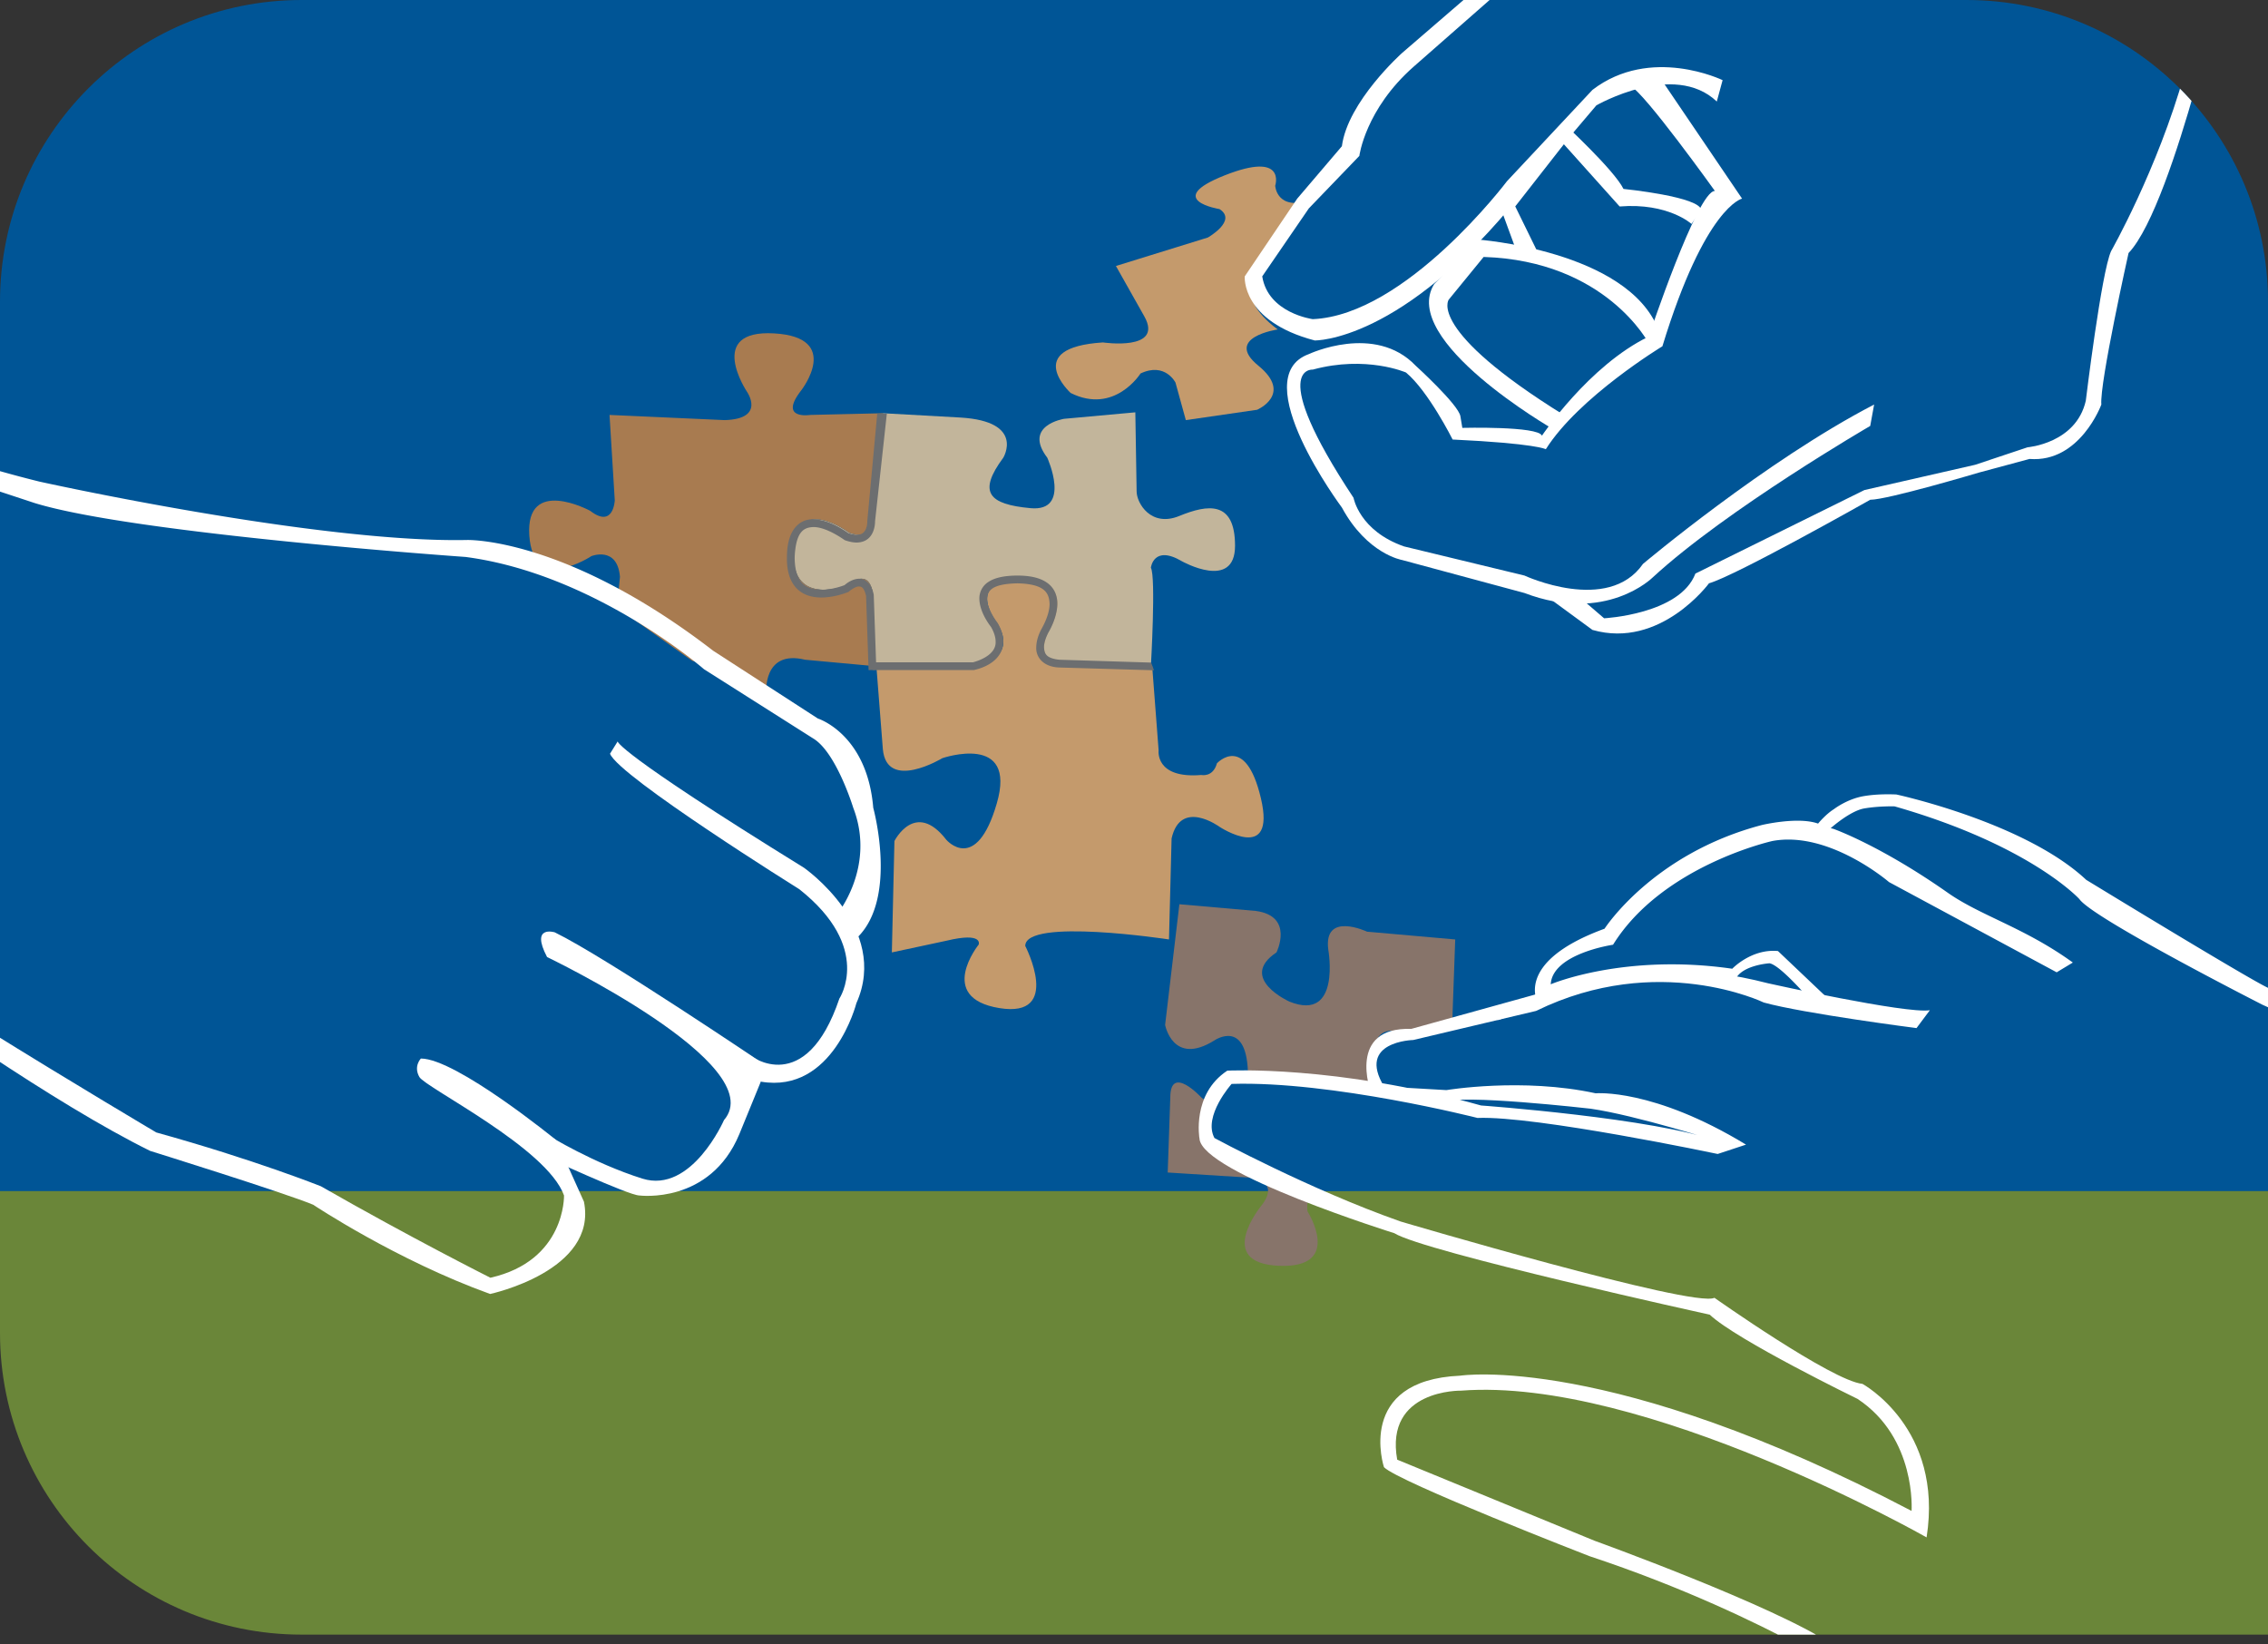
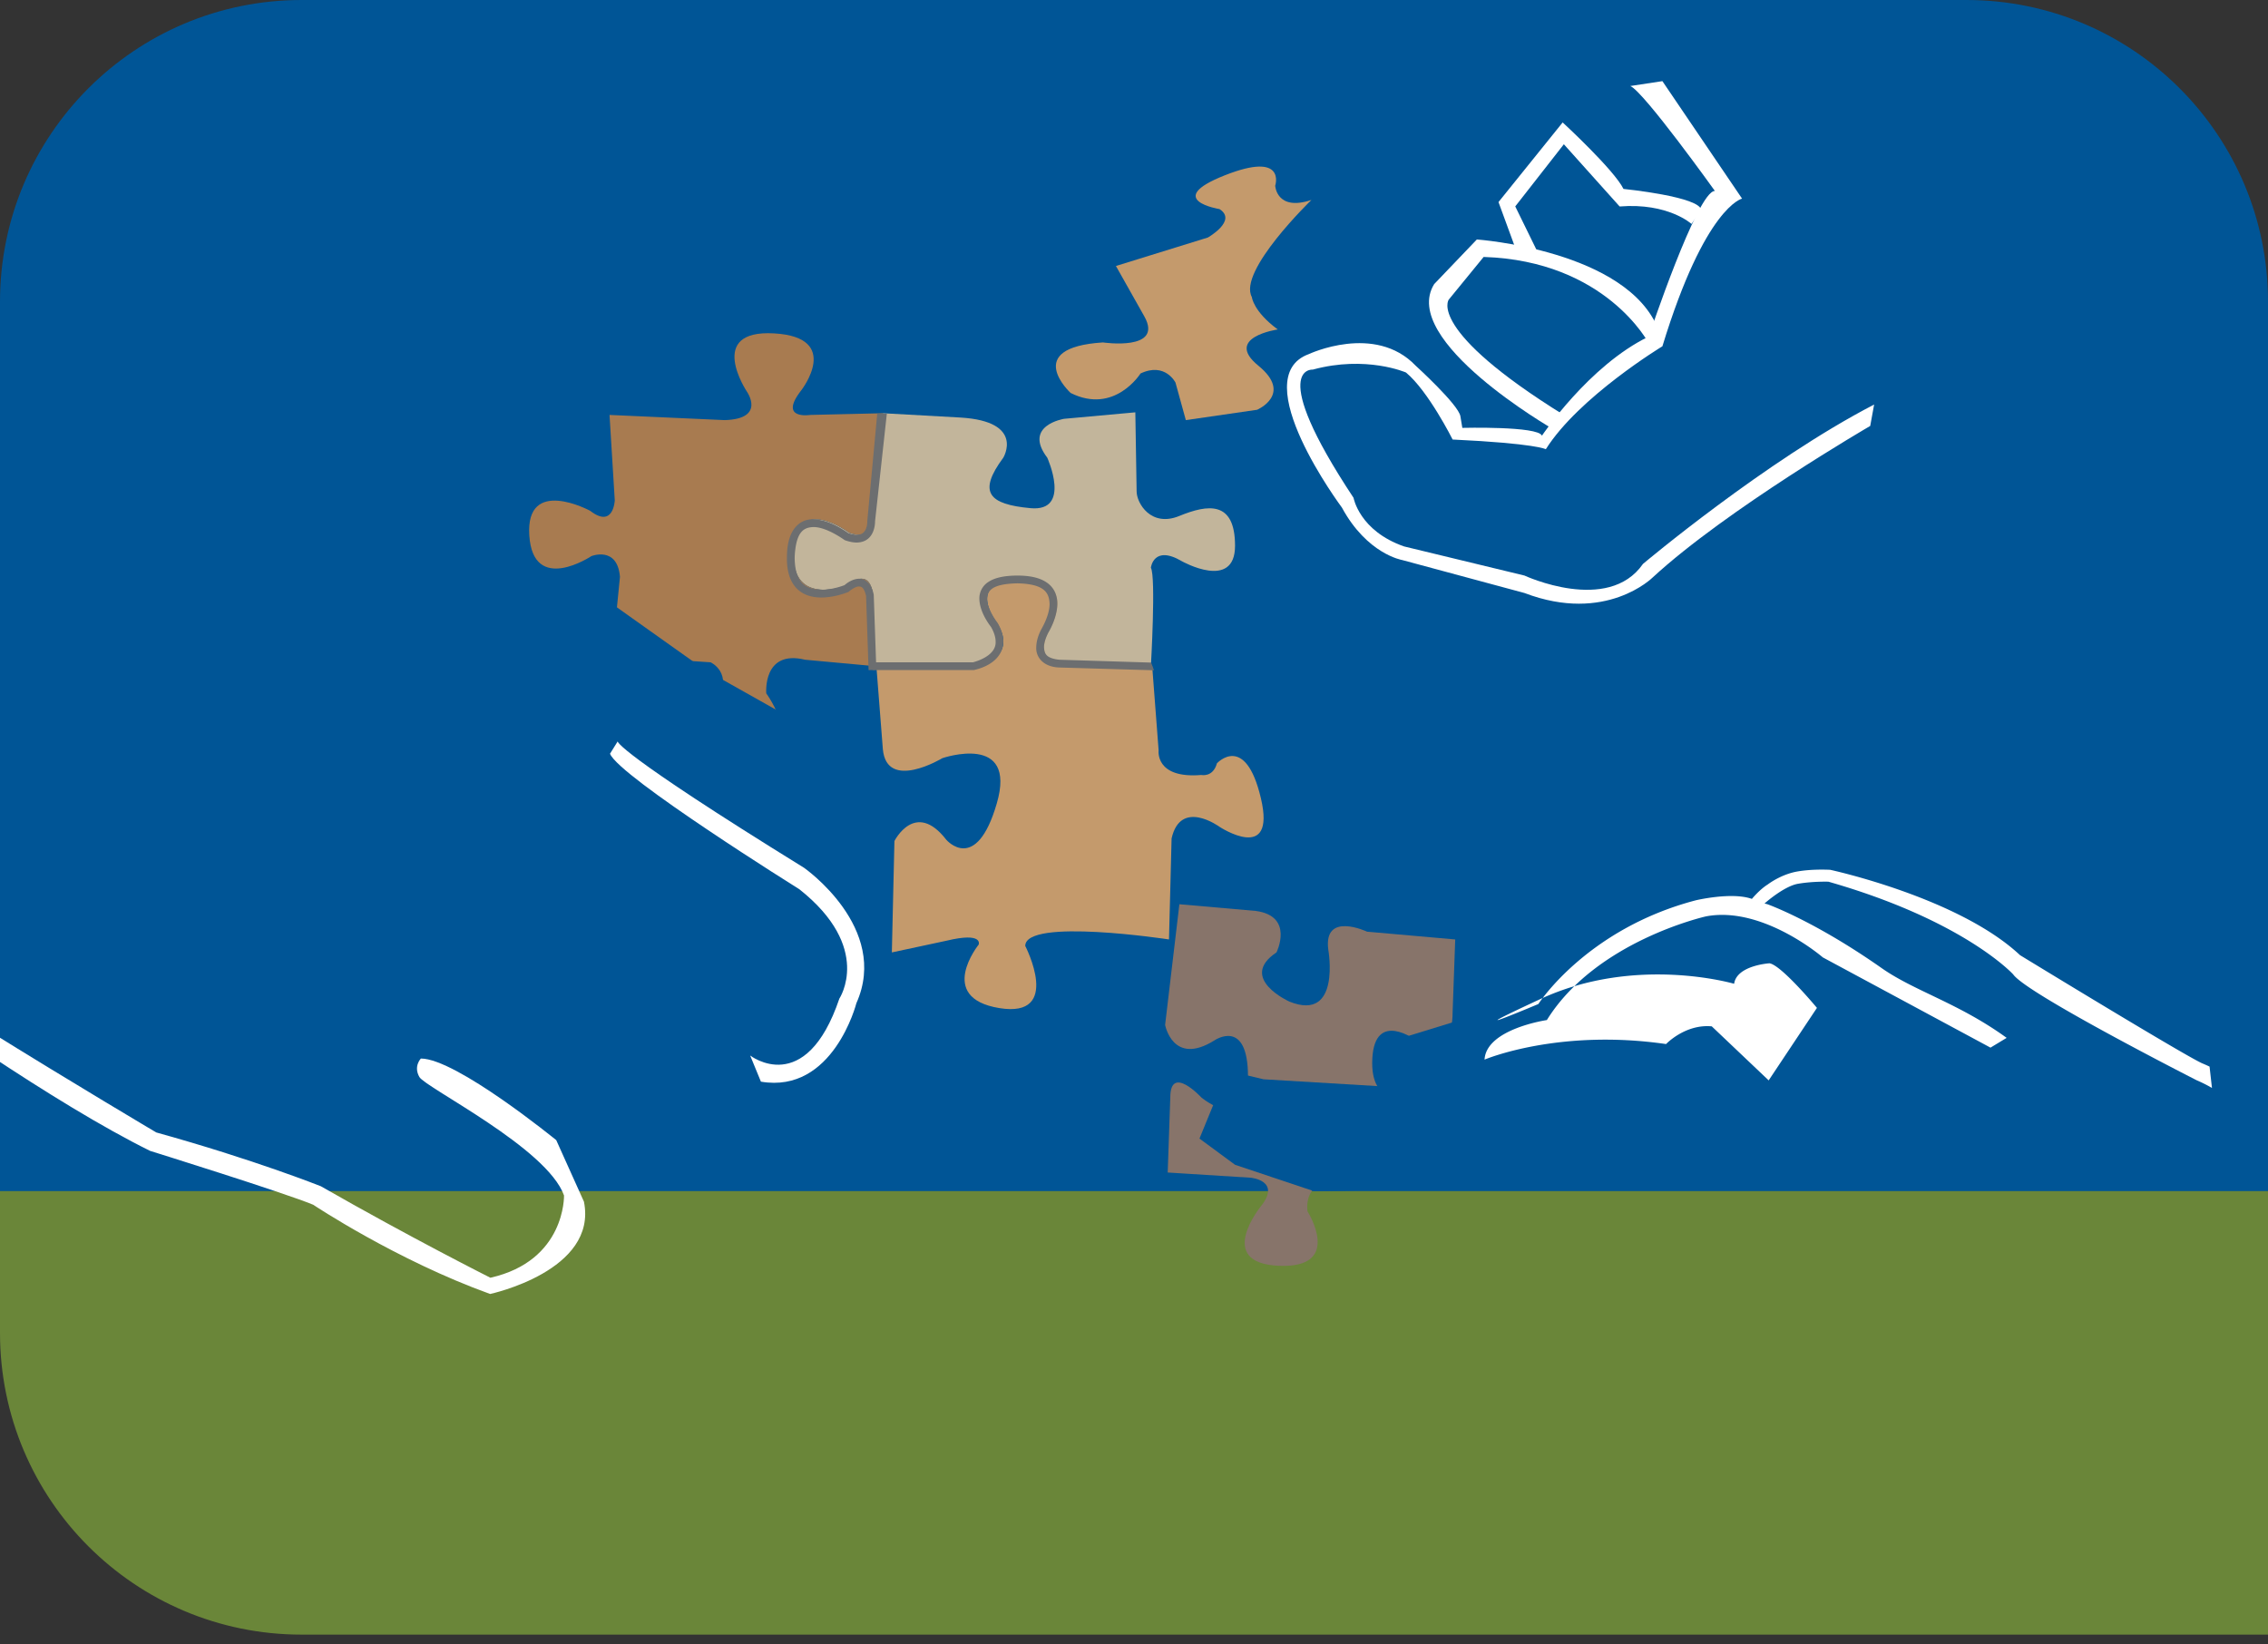
<svg xmlns="http://www.w3.org/2000/svg" fill-rule="evenodd" stroke-linejoin="round" stroke-miterlimit="2" clip-rule="evenodd" viewBox="0 0 160 116">
  <rect x="0" y="0" width="160" height="116" fill="#333333" stroke="none" />
  <clipPath id="a">
    <path d="M21.279 0C9.521 0 0 9.528 0 21.28v72.744c0 11.757 9.521 21.282 21.279 21.282H160V21.28C160 9.528 150.478 0 138.721 0H21.279z" clip-rule="nonzero" />
  </clipPath>
  <g clip-path="url(#a)">
    <path fill="#005596" d="M-.811-.681h162.082v85.917H-.811z" />
    <path fill="#6a8639" d="M-.811 84.019h162.082v32.219H-.811z" />
    <path fill="#c2b59b" fill-rule="nonzero" d="M62.294 29.149l-.656 7.339s.093 1.736-1.734 1.092c0 0-3.744-2.83-3.929 1.283-.18 4.113 3.929 2.374 3.929 2.374s1.278-1.188 1.646.458l.181 5.297h7.127s2.835-.552 1.46-2.924c0 0-2.556-3.196 1.647-3.196 4.202 0 1.917 3.653 1.917 3.653s-1.186 2.101 1.006 2.287l6.303.18s.365-6.301 0-6.943c0 0 .181-1.645 2.193-.456 0 0 3.744 2.102 3.744-1.095 0-3.199-1.918-2.925-3.929-2.103-2.008.824-3.014-.91-3.014-1.735l-.091-5.574-5.025.457s-2.922.461-1.187 2.744c0 0 1.738 3.833-1.186 3.559-2.927-.273-3.746-1.096-1.918-3.559 0 0 1.552-2.559-3.016-2.833l-5.468-.305z" />
    <path fill="#a87b50" fill-rule="nonzero" d="M61.732 46.992l-.183-5.297c-.366-1.646-1.645-.458-1.645-.458s-4.109 1.739-3.929-2.374c.185-4.113 3.929-1.283 3.929-1.283 1.828.644 1.734-1.092 1.734-1.092l.656-7.339-5.131.12s-2.282.366-.636-1.736c0 0 2.922-3.743-1.92-4.016-4.841-.277-1.917 4.106-1.917 4.106s1.368 1.92-1.556 2.012L43 29.269l.37 6.03s-.09 2.01-1.736.732c0 0-4.566-2.465-4.294 1.736.273 4.202 4.384 1.46 4.384 1.46s1.828-.729 2.012 1.464l-.551 5.573 6.945.455s1.646.732.455 2.831c0 0-1.916 3.292 2.288 3.38 4.198.091 1.185-4.019 1.185-4.019s-.272-3.108 2.741-2.373l4.933.454z" />
    <path fill="#c49a6c" fill-rule="nonzero" d="M61.825 46.992h7.125s2.832-.552 1.46-2.924c0 0-2.557-3.193 1.644-3.193 4.204 0 1.92 3.65 1.92 3.65s-1.187 2.104 1.001 2.287l6.308.18.454 5.938s-.272 2.011 3.014 1.737c0 0 .823.184 1.099-.822 0 0 2.006-2.192 3.103 2.465 1.098 4.659-2.92 2.013-2.92 2.013s-2.741-2.013-3.381.821l-.183 7.125s-10.141-1.552-10.141.458c0 0 2.647 5.113-1.828 4.384-4.475-.732-1.459-4.478-1.459-4.478s.368-.912-2.283-.272l-3.841.823.182-7.857s1.464-2.925 3.659-.091c0 0 2.1 2.467 3.561-2.559 1.463-5.024-3.838-3.196-3.838-3.196s-3.927 2.374-4.199-.639l-.457-5.85zM83.657 29.635l-.731-2.649s-.731-1.462-2.467-.64c0 0-1.829 2.923-4.93 1.373 0 0-3.475-3.198 2.28-3.564 0 0 4.297.639 2.925-1.828l-2.009-3.564 6.484-2.008s2.101-1.188.824-2.006c0 0-4.02-.644.364-2.379 4.387-1.737 3.564.731 3.564.731s.091 1.825 2.556 1.004c0 0-5.207 5.027-4.202 6.851 0 0 .092 1.004 1.827 2.284 0 0-3.835.55-1.368 2.556 2.465 2.013-.088 3.109-.088 3.109l-5.029.73z" />
-     <path fill="#fff" fill-rule="nonzero" d="M104.54-1.116l-5.628 4.853s-3.837 3.424-4.246 6.577l-3.152 3.698-3.701 5.483s-.273 3.152 4.936 4.521c0 0 6.163.139 14.521-10.279l5.348-6.304s5.475-3.15 8.496-.272l.41-1.507s-5.07-2.465-9.18.685l-6.029 6.441s-7.13 9.454-13.703 9.733c0 0-3.152-.415-3.565-3.018l3.288-4.797 3.562-3.7s.413-3.288 3.837-6.3l6.53-5.732-1.724-.082zM154.101 5.207c-1.907 6.769-5.17 12.507-5.17 12.507-.688 1.505-1.784 10.552-1.784 10.552-.688 3.016-4.109 3.286-4.109 3.286l-3.7 1.235-7.811 1.782-11.922 5.891c-1.093 2.878-6.441 3.154-6.441 3.154l-1.437-1.236-2.469-.205 3.086 2.262c4.796 1.368 8.219-3.288 8.219-3.288 1.919-.548 11.375-5.894 11.375-5.894 1.229 0 7.672-1.918 7.672-1.918l3.566-.96c3.56.277 5.067-3.838 5.067-3.838-.134-1.503 1.919-10.687 1.919-10.687 1.678-1.757 3.508-7.412 4.678-11.539l-.739-1.104z" />
    <path fill="#fff" fill-rule="nonzero" d="M131.938 30.046s-10.142 5.89-15.347 10.688c0 0-3.292 3.291-9.047 1.096l-8.632-2.327s-2.465-.413-4.246-3.701c0 0-6.852-9.182-2.332-10.824 0 0 4.658-2.195 7.538.818 0 0 3.013 2.741 3.154 3.563l.136.823s5.344-.136 5.618.551c0 0 3.291-4.937 7.535-6.994 0 0 3.427-10.271 4.664-10.271 0 0-5.005-6.993-5.966-7.401l2.264-.343 5.62 8.287s-2.606.553-5.62 10.416c0 0-5.892 3.567-8.224 7.261 0 0-.684-.406-6.575-.684 0 0-1.716-3.425-3.292-4.728 0 0-2.805-1.229-6.574-.204 0 0-3.292-.276 2.876 9.044 0 0 .409 2.33 3.563 3.429l8.493 2.054s5.894 2.739 8.364-.822c0 0 8.629-7.264 16.305-11.24l-.275 1.509z" />
    <path fill="#fff" fill-rule="nonzero" d="M109.535 30.252s-10.828-6.236-8.359-10.211l3.011-3.148s10.621.75 12.813 6.369l-.685.961s-3.016-5.824-11.649-6.098l-2.463 3.013s-1.579 2.124 8.151 8.156l-.819.958z" />
    <path fill="#fff" fill-rule="nonzero" d="M106.931 17.575l-1.217-3.321 4.526-5.617s3.611 3.321 4.292 4.69c0 0 5.483.549 5.483 1.513l-.686.956s-1.643-1.506-5.069-1.232l-3.935-4.388-3.429 4.384 1.678 3.428-1.643-.413z" />
    <path fill="#87746a" fill-rule="nonzero" d="M83.202 63.785l-1.007 8.513s.546 2.924 3.473 1.095c0 0 2.374-1.645 2.374 2.556 0 4.204-3.291 1.466-3.291 1.466s-2.191-2.376-2.191 0l-.182 5.294 5.846.367s2.193.186.729 2.015c0 0-3.285 4.015 1.282 4.198 4.565.185 2.007-3.836 2.007-3.836s-.362-2.011 1.826-2.195l6.944-.182s3.473-7.489-1.64-5.661c0 0-2.742.728-2.559-2.744.179-3.47 3.103-1.278 3.103-1.278s2.562 1.464 2.562-2.01l.183-5.114-6.215-.548s-3.106-1.464-2.738 1.281c0 0 .912 5.114-2.743 3.652 0 0-3.655-1.644-.914-3.47 0 0 1.276-2.56-1.462-2.927l-5.387-.472z" />
    <path fill="#6c6e70" fill-rule="nonzero" d="M61.099 42.029c-.16-.618-.328-.645-.49-.658-.277-.018-.701.334-.701.343l-.037.031-.042.02c-.02.005-.9.381-1.885.384-.56 0-1.172-.125-1.652-.557-.48-.431-.78-1.144-.778-2.195 0-.089.001-.182.006-.274.042-1.787.911-2.519 1.85-2.492 1.117.013 2.247.816 2.475.978.245.083.443.114.596.114.382-.01.511-.161.624-.367.105-.209.122-.478.119-.56 0-.031.003-.048.003-.062l.699-7.555h.678l-.832 7.597v.02c0 .209-.06 1.451-1.291 1.475-.236 0-.504-.048-.81-.156l-.042-.014-.033-.025c-.003.001-.311-.224-.735-.45-.429-.227-.977-.456-1.451-.447-.648.028-1.191.297-1.301 1.971a4.12 4.12 0 00-.007.247c.039 1.889.919 2.162 1.882 2.204.742.002 1.469-.261 1.635-.326.129-.111.522-.437 1.03-.452.447-.014.883.358 1.031 1.136l.183 5.295-.548.018-.176-5.243z" />
    <path fill="#6c6e70" fill-rule="nonzero" d="M74.681 47.084c-1.144-.062-1.611-.787-1.577-1.418.005-.67.35-1.255.363-1.285-.005-.006.586-.961.577-1.794-.033-.738-.315-1.396-2.263-1.438-1.861.036-2.123.555-2.142 1.089-.015.716.703 1.657.735 1.693.283.491.411.933.411 1.327-.057 1.671-2.057 1.986-2.057 2.004l-.028.005h-7.15v-.549h7.093c.187-.048 1.648-.446 1.595-1.46 0-.274-.09-.62-.316-1.018-.007-.025-.814-.981-.831-2.002a1.37 1.37 0 01.615-1.175c.442-.299 1.097-.46 2.075-.462 1.042 0 1.743.214 2.199.592.457.377.616.905.612 1.394-.008 1.061-.653 2.062-.653 2.073.005.005-.293.533-.287 1.006.033.423.113.757 1.061.871l6.496.202.203.543-6.731-.198z" />
    <path fill="#005596" fill-rule="nonzero" d="M41.907 41.695l7.756 5.511 6.77 3.807-.273 3.564-9.044-3.29-5.482-3.014-1.918-3.838 2.191-2.74z" />
-     <path fill="#fff" fill-rule="nonzero" d="M-.896 34.382l3.342 1.103c7.057 2.173 30.395 3.802 30.395 3.802 9.116 1.194 16.822 7.919 16.822 7.919l7.707 4.886c1.628.977 2.823 4.887 2.823 4.887 1.628 4.232-1.195 7.595-1.195 7.595l1.521 1.521c2.822-2.822 1.085-9.116 1.085-9.116-.432-5.209-3.905-6.294-3.905-6.294l-7.383-4.779c-10.42-8.032-17.366-7.815-17.366-7.815-10.639.216-30.178-4.121-30.178-4.121a86.258 86.258 0 01-3.725-1.011l.057 1.423z" />
    <path fill="#fff" fill-rule="nonzero" d="M43.575 52.298s-.208.666 13.144 8.914c0 0 6.076 4.232 3.696 9.553 0 0-1.633 6.404-6.735 5.535l-.758-1.844s3.907 3.036 6.294-4.018c0 0 2.388-3.58-2.822-7.709 0 0-12.709-7.933-13.36-9.56l.541-.871z" />
-     <path fill="#fff" fill-rule="nonzero" d="M54.117 75.214s-11.401-7.705-14.981-9.447c0 0-1.74-.537-.543 1.742 0 0 15.85 7.593 12.483 11.502 0 0-2.281 5.212-5.755 4.13-3.47-1.09-6.618-3.04-6.618-3.04l-.435 1.407s6.08 2.821 6.838 2.821c0 0 4.992.655 7.057-4.339" />
    <path fill="#fff" fill-rule="nonzero" d="M-.827 74.368c3.936 2.611 8.039 5.146 11.416 6.815 0 0 9.458 2.948 11.507 3.8 0 0 5.86 3.909 12.481 6.294 0 0 7.6-1.625 6.619-6.51l-1.955-4.342s-7.054-5.756-9.55-5.756c0 0-.538.545-.105 1.302.434.76 9.007 4.997 10.204 8.358 0 0 .122 4.606-5.195 5.803 0 0-5.665-2.848-11.958-6.453 0 0-4.726-1.887-11.613-3.796 0 0-5.888-3.485-12.077-7.33l.226 1.815z" />
    <path fill="#005596" fill-rule="nonzero" d="M102.478 72.116l-4.753 1.459-.082 3.067-8.503-.509-2.558-.609-1.963 4.791 2.509 1.849 5.59 1.87 11.791-.246 2.171-8.566-4.202-3.106z" />
-     <path fill="#fff" fill-rule="nonzero" d="M126.894 116.066c-2.93-1.564-8.158-4.109-14.776-6.299 0 0-13.487-5.238-14.484-6.273 0 0-2.034-6.126 5.372-6.453 0 0 10.511-1.651 31.849 9.539 0 0 .358-5.145-3.808-7.9 0 0-8.533-4.15-10.428-5.941 0 0-20.157-4.436-22.253-5.749 0 0-13.588-4.242-13.747-6.675 0 0-.562-3.123 1.963-4.791 0 0 7.667-.415 17.903 2.457 0 0 12.3.89 16.754 2.544 0 0-5.79-1.849-9.017-2.316 0 0-9.45-1.081-10.304-.44l-5.218-.75s-1.686-4.587 2.859-4.441l8.717-2.417s6.446-3.385 16.472-.796c0 0 9.711 2.163 11.397 1.897l-.942 1.26s-7.967-1.027-10.776-1.805c0 0-7.463-3.617-16.059.593l-8.67 2.052s-4.003.085-2.055 3.281l4.399.253s5.36-.901 10.529.226c0 0 4.044-.369 10.604 3.62l-1.997.659s-12.831-2.706-16.945-2.541c0 0-10.273-2.62-17.346-2.401 0 0-2.038 2.275-1.211 3.818 0 0 6.703 3.628 13.129 5.887 0 0 20.706 6.125 22.143 5.383 0 0 8.289 5.856 10.443 6.072 0 0 5.734 3.109 4.524 10.829 0 0-19.951-11.342-32.842-10.351 0 0-5.4-.111-4.505 4.868l13.918 5.718s12.621 4.557 16.725 7.289l-2.317.094z" />
-     <path fill="#fff" fill-rule="nonzero" d="M128.179 71.096s-2.515-3.028-3.35-3.145c0 0-2.307.142-2.492 1.445 0 0-6.932-2.045-13.664 1.075-6.723 3.121-.146.353-.146.353s-1.859-2.926 4.669-5.313c0 0 3.386-5.288 11.097-7.314 0 0 2.542-.61 3.966-.101 0 0 .539-.66 1.118-1.018 0 0 .91-.71 2.085-.915.926-.162 1.903-.139 2.32-.12 0 0 9.054 1.952 13.393 6.021 0 0 12.012 7.334 12.919 7.658 0 0 .161.066.452.203l.17 1.506a9.825 9.825 0 00-1.075-.54s-11.998-6.099-12.945-7.467c0 0-3.452-3.801-13.037-6.542 0 0-1.1-.035-2.145.146-.993.171-2.34 1.371-2.34 1.371s-.122.001.17.069c0 0 3.289 1.153 8.069 4.509 2.318 1.628 5.421 2.461 8.819 4.921l-1.14.689-11.83-6.366s-4.228-3.65-8.235-2.894c0 0-7.765 1.728-11.232 7.315 0 0-4.276.621-4.396 2.79 0 0 5.169-2.203 12.806-1.097 0 0 1.346-1.424 3.224-1.249l4.014 3.811" />
+     <path fill="#fff" fill-rule="nonzero" d="M128.179 71.096s-2.515-3.028-3.35-3.145c0 0-2.307.142-2.492 1.445 0 0-6.932-2.045-13.664 1.075-6.723 3.121-.146.353-.146.353c0 0 3.386-5.288 11.097-7.314 0 0 2.542-.61 3.966-.101 0 0 .539-.66 1.118-1.018 0 0 .91-.71 2.085-.915.926-.162 1.903-.139 2.32-.12 0 0 9.054 1.952 13.393 6.021 0 0 12.012 7.334 12.919 7.658 0 0 .161.066.452.203l.17 1.506a9.825 9.825 0 00-1.075-.54s-11.998-6.099-12.945-7.467c0 0-3.452-3.801-13.037-6.542 0 0-1.1-.035-2.145.146-.993.171-2.34 1.371-2.34 1.371s-.122.001.17.069c0 0 3.289 1.153 8.069 4.509 2.318 1.628 5.421 2.461 8.819 4.921l-1.14.689-11.83-6.366s-4.228-3.65-8.235-2.894c0 0-7.765 1.728-11.232 7.315 0 0-4.276.621-4.396 2.79 0 0 5.169-2.203 12.806-1.097 0 0 1.346-1.424 3.224-1.249l4.014 3.811" />
  </g>
</svg>